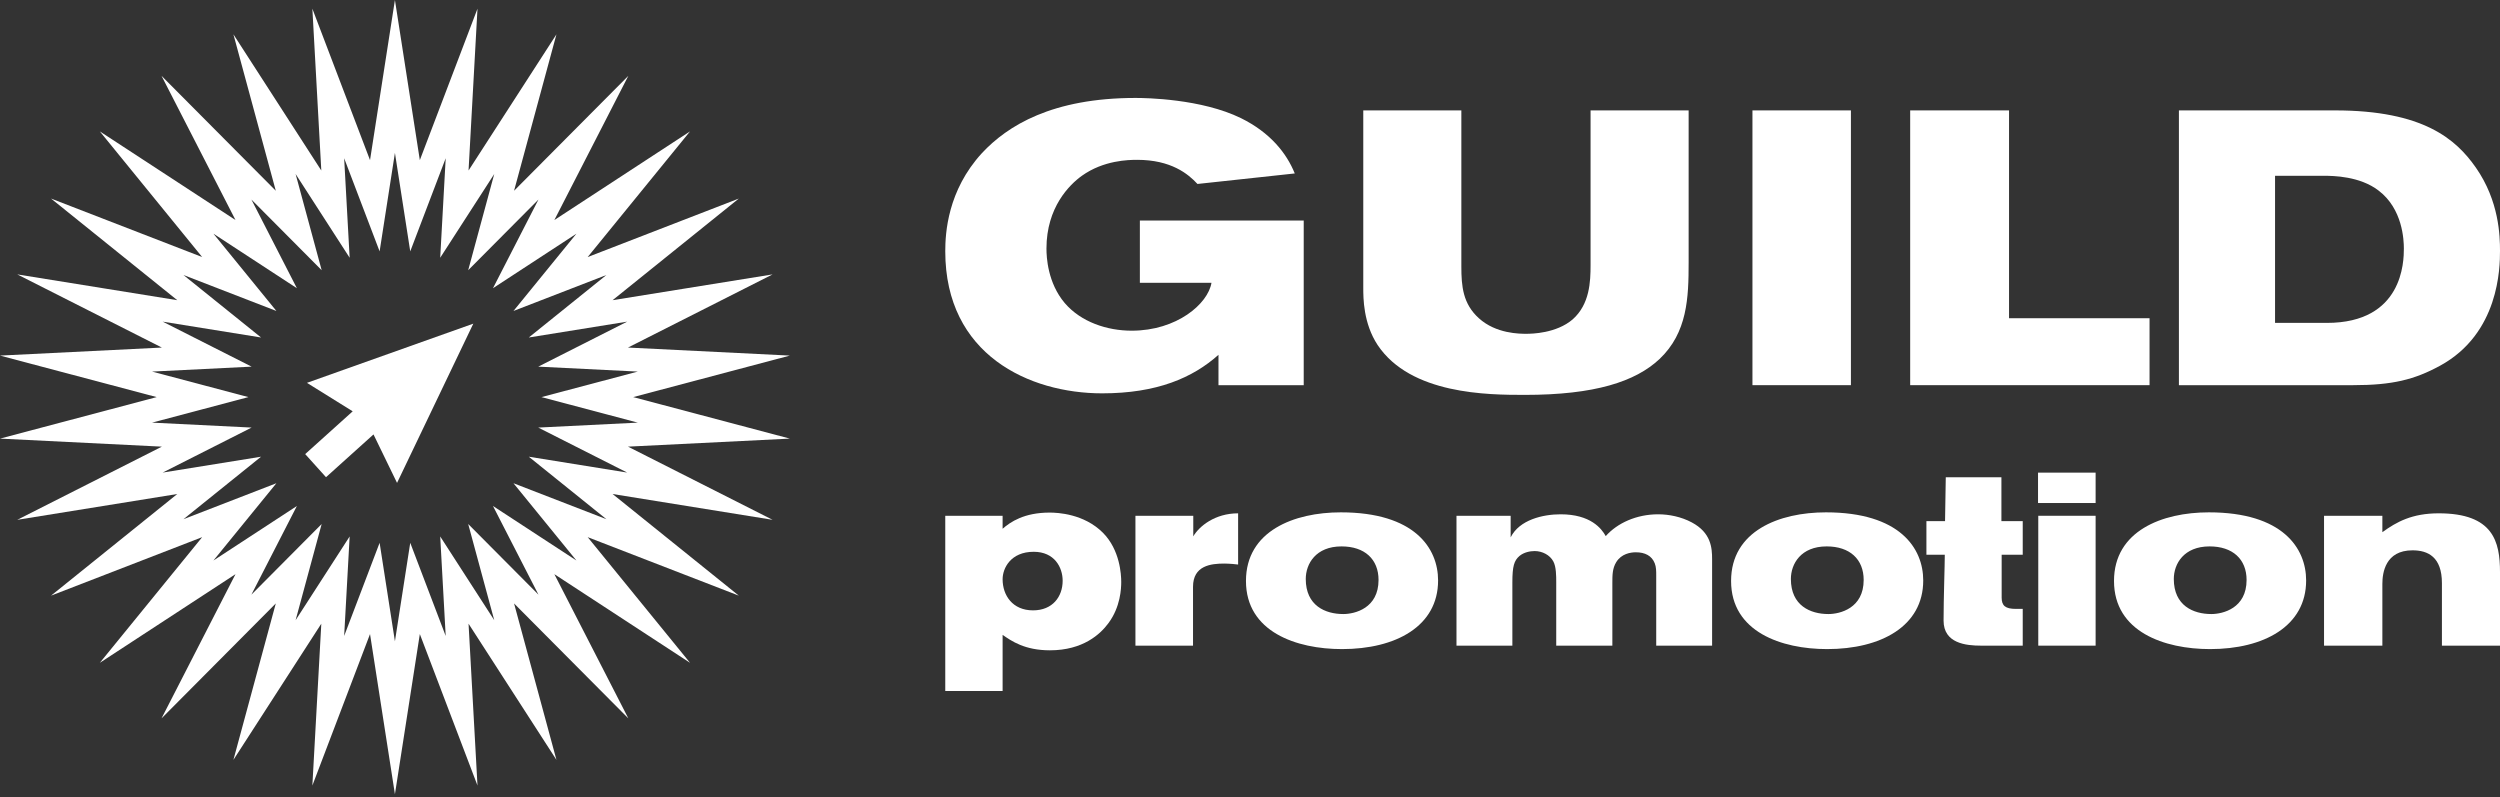
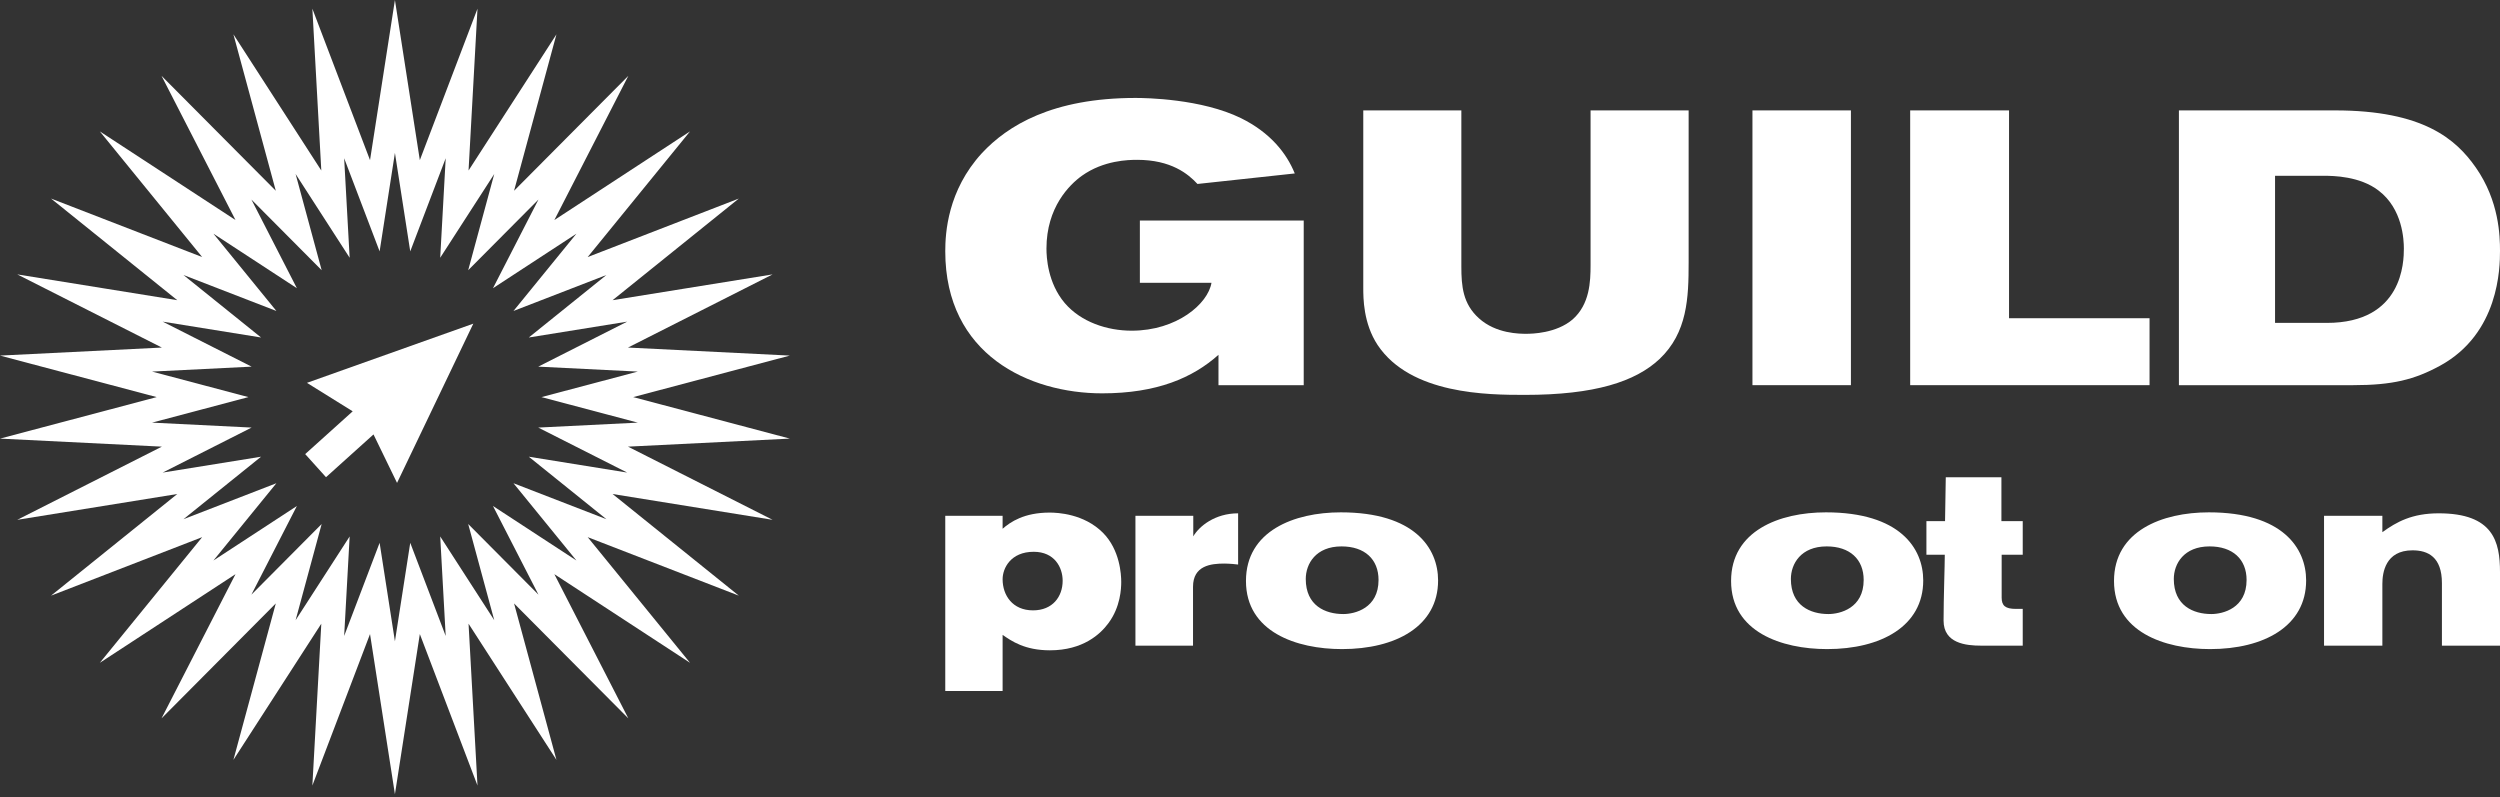
<svg xmlns="http://www.w3.org/2000/svg" width="207" height="66" viewBox="0 0 207 66" fill="none">
  <rect x="0" y="0" width="207" height="66" fill="#333333" stroke="none" />
  <path fill-rule="evenodd" clip-rule="evenodd" d="M34.762 13.26L32.7 0L30.638 13.26L25.864 0.719L26.604 14.118L19.326 2.843L22.836 15.795L13.374 6.28L19.499 18.219L8.265 10.879L16.74 21.284L4.225 16.44L14.678 24.856L1.429 22.72L13.403 28.778L0 29.443L12.972 32.88L0 36.317L13.403 36.982L1.429 43.041L14.678 40.904L4.225 49.32L16.74 44.476L8.265 54.881L19.499 47.541L13.374 59.481L22.836 49.965L19.326 62.918L26.604 51.643L25.864 65.042L30.638 52.5L32.7 65.76L34.762 52.5L39.536 65.042L38.796 51.643L46.074 62.918L42.564 49.965L52.026 59.481L45.901 47.541L57.135 54.881L48.66 44.476L61.175 49.32L50.722 40.904L63.971 43.041L51.997 36.982L65.4 36.317L52.428 32.88L65.4 29.443L51.997 28.778L63.971 22.72L50.722 24.856L61.175 16.44L48.66 21.284L57.135 10.879L45.901 18.219L52.026 6.28L42.564 15.795L46.074 2.843L38.796 14.118L39.536 0.719L34.762 13.26ZM33.968 20.814L32.7 12.66L31.432 20.814L28.496 13.102L28.951 21.342L24.476 14.408L26.634 22.373L20.815 16.521L24.582 23.864L17.673 19.35L22.885 25.749L15.189 22.77L21.617 27.945L13.469 26.632L20.833 30.358L12.59 30.767L20.568 32.88L12.59 34.994L20.833 35.403L13.469 39.129L21.617 37.815L15.189 42.99L22.885 40.011L17.673 46.41L24.582 41.896L20.815 49.239L26.634 43.387L24.476 51.352L28.951 44.419L28.496 52.659L31.432 44.946L32.7 53.1L33.968 44.946L36.904 52.659L36.449 44.419L40.924 51.352L38.766 43.387L44.585 49.239L40.818 41.896L47.727 46.41L42.515 40.011L50.211 42.99L43.783 37.815L51.931 39.129L44.567 35.403L52.81 34.994L44.832 32.88L52.81 30.767L44.567 30.358L51.931 26.632L43.783 27.945L50.211 22.77L42.515 25.749L47.727 19.35L40.818 23.864L44.585 16.521L38.766 22.373L40.924 14.408L36.449 21.342L36.904 13.102L33.968 20.814Z" fill="white" />
  <path fill-rule="evenodd" clip-rule="evenodd" d="M32.875 39.984L39.19 26.798L25.415 31.7L29.203 34.057L25.27 37.599L26.993 39.512L30.926 35.971L32.875 39.984Z" fill="white" />
  <path d="M197.26 42.706V44.065C198.437 43.213 199.715 42.503 201.927 42.503C206.452 42.503 207 44.857 207 47.373V53.46H202.191V48.286C202.191 46.115 201.034 45.567 199.756 45.567C197.503 45.567 197.26 47.434 197.26 48.347V53.46H192.43V42.706H197.26Z" fill="white" />
  <path d="M175.04 48.103C175.04 43.964 179.017 42.422 182.893 42.422C189 42.422 190.948 45.384 190.948 48.063C190.948 51.857 187.438 53.745 182.994 53.745C179.22 53.745 175.04 52.324 175.04 48.103ZM186.017 48.022C186.017 46.297 184.861 45.242 182.953 45.242C180.823 45.242 179.991 46.683 179.991 47.941C179.991 50.153 181.614 50.843 183.095 50.843C184.069 50.843 186.017 50.356 186.017 48.022Z" fill="white" />
-   <path d="M173.517 41.65H168.749V39.134H173.517V41.65ZM173.517 53.46H168.769V42.706H173.517V53.46Z" fill="white" />
  <path d="M167.482 53.46H164.032C162.795 53.46 160.928 53.277 160.928 51.39C160.928 49.544 161.029 46.804 161.029 45.932H159.507V43.152H161.05C161.05 43.152 161.09 40.25 161.11 39.52H165.717V43.152H167.482V45.932H165.737V49.483C165.737 50.152 166.041 50.416 166.914 50.416H167.482V53.46Z" fill="white" />
  <path d="M143.334 48.103C143.334 43.964 147.311 42.422 151.187 42.422C157.295 42.422 159.243 45.384 159.243 48.063C159.243 51.857 155.732 53.745 151.288 53.745C147.514 53.745 143.334 52.324 143.334 48.103ZM154.312 48.022C154.312 46.297 153.155 45.242 151.248 45.242C149.117 45.242 148.285 46.683 148.285 47.941C148.285 50.153 149.909 50.843 151.39 50.843C152.364 50.843 154.312 50.356 154.312 48.022Z" fill="white" />
-   <path d="M120.597 53.461V42.706H125.082V44.492C125.812 43.031 127.76 42.584 129.221 42.584C131.697 42.584 132.61 43.761 132.955 44.39C133.909 43.315 135.491 42.584 137.297 42.584C138.19 42.584 139.205 42.787 140.077 43.254C141.68 44.106 141.762 45.364 141.762 46.298V53.461H137.135V47.637C137.135 47.292 137.135 46.947 137.013 46.643C136.77 46.014 136.202 45.73 135.451 45.73C135.004 45.73 134.254 45.851 133.827 46.541C133.503 47.069 133.503 47.617 133.503 48.307V53.461H128.856V48.225C128.856 47.678 128.856 46.927 128.612 46.48C128.328 45.953 127.699 45.628 127.07 45.628C126.685 45.628 126.177 45.73 125.812 46.034C125.366 46.42 125.224 46.886 125.224 48.225V53.461H120.597Z" fill="white" />
  <path d="M103.166 48.103C103.166 43.964 107.143 42.422 111.018 42.422C117.126 42.422 119.074 45.384 119.074 48.063C119.074 51.857 115.564 53.745 111.12 53.745C107.346 53.745 103.166 52.324 103.166 48.103ZM114.143 48.022C114.143 46.297 112.987 45.242 111.079 45.242C108.949 45.242 108.117 46.683 108.117 47.941C108.117 50.153 109.74 50.843 111.221 50.843C112.195 50.843 114.143 50.356 114.143 48.022Z" fill="white" />
-   <path d="M94.014 42.706H98.803V44.41C99.29 43.578 100.588 42.503 102.516 42.503V46.744C102.475 46.724 101.725 46.663 101.38 46.663C100.264 46.663 98.782 46.825 98.782 48.59V53.46H94.014V42.706Z" fill="white" />
+   <path d="M94.014 42.706H98.803V44.41C99.29 43.578 100.588 42.503 102.516 42.503V46.744C102.475 46.724 101.725 46.663 101.38 46.663C100.264 46.663 98.782 46.825 98.782 48.59V53.46H94.014V42.706" fill="white" />
  <path d="M78.268 42.706H83.016V43.781C83.666 43.213 84.802 42.442 86.912 42.442C87.582 42.442 89.753 42.543 91.316 44.106C92.736 45.526 92.838 47.576 92.838 48.184C92.838 48.732 92.777 50.254 91.782 51.593C91.113 52.507 89.672 53.846 86.933 53.846C84.843 53.846 83.747 53.075 83.016 52.567V57.214H78.268V42.706ZM87.988 48.083C87.988 46.987 87.318 45.688 85.593 45.688C83.686 45.688 83.016 47.048 83.016 47.961C83.016 49.28 83.828 50.538 85.533 50.538C87.156 50.538 87.988 49.402 87.988 48.083Z" fill="white" />
  <path d="M180.414 9.141H193.336C200.652 9.141 203.359 11.526 205.002 13.878C206.936 16.649 207 19.55 207 20.774C207 22.16 206.936 27.606 202.037 30.281C199.91 31.441 198.074 31.892 194.851 31.892H180.414V9.141ZM188.374 26.736H192.66C198.976 26.736 199.04 21.644 199.04 20.581C199.04 19.872 198.944 17.294 196.946 15.779C195.399 14.587 193.208 14.555 192.402 14.555H188.374V26.736Z" fill="white" />
  <path d="M177.982 31.892H158.163V9.141H166.348V26.349H177.982V31.892Z" fill="white" />
  <path d="M153.256 31.892H145.103V9.141H153.256V31.892Z" fill="white" />
  <path d="M112.879 9.141H121V22.063C121 23.707 121.129 25.157 122.45 26.349C123.868 27.638 125.834 27.638 126.381 27.638C126.833 27.638 128.863 27.606 130.216 26.446C131.634 25.189 131.699 23.32 131.699 21.934V9.141H139.819V21.741C139.819 24.641 139.723 27.541 137.403 29.733C135.405 31.602 132.053 32.697 126.252 32.697C123.191 32.697 116.81 32.665 114.071 28.573C112.879 26.768 112.879 24.673 112.879 23.836V9.141Z" fill="white" />
  <path d="M107.948 31.892H100.89V29.379C98.763 31.28 95.799 32.569 91.255 32.569C85.229 32.569 78.268 29.379 78.268 20.807C78.268 19.292 78.461 15.78 81.297 12.686C83.424 10.398 87.13 8.11 94.026 8.11C94.864 8.11 99.472 8.175 102.759 9.786C105.176 10.978 106.53 12.686 107.207 14.362L99.15 15.232C98.377 14.394 96.959 13.234 94.155 13.234C93.446 13.234 91.384 13.266 89.579 14.555C88.548 15.296 86.647 17.166 86.647 20.581C86.647 21.29 86.743 23.417 88.161 25.093C89.515 26.672 91.674 27.381 93.704 27.381C97.442 27.381 100.02 25.157 100.31 23.417H94.381V18.261H107.948V31.892Z" fill="white" />
</svg>